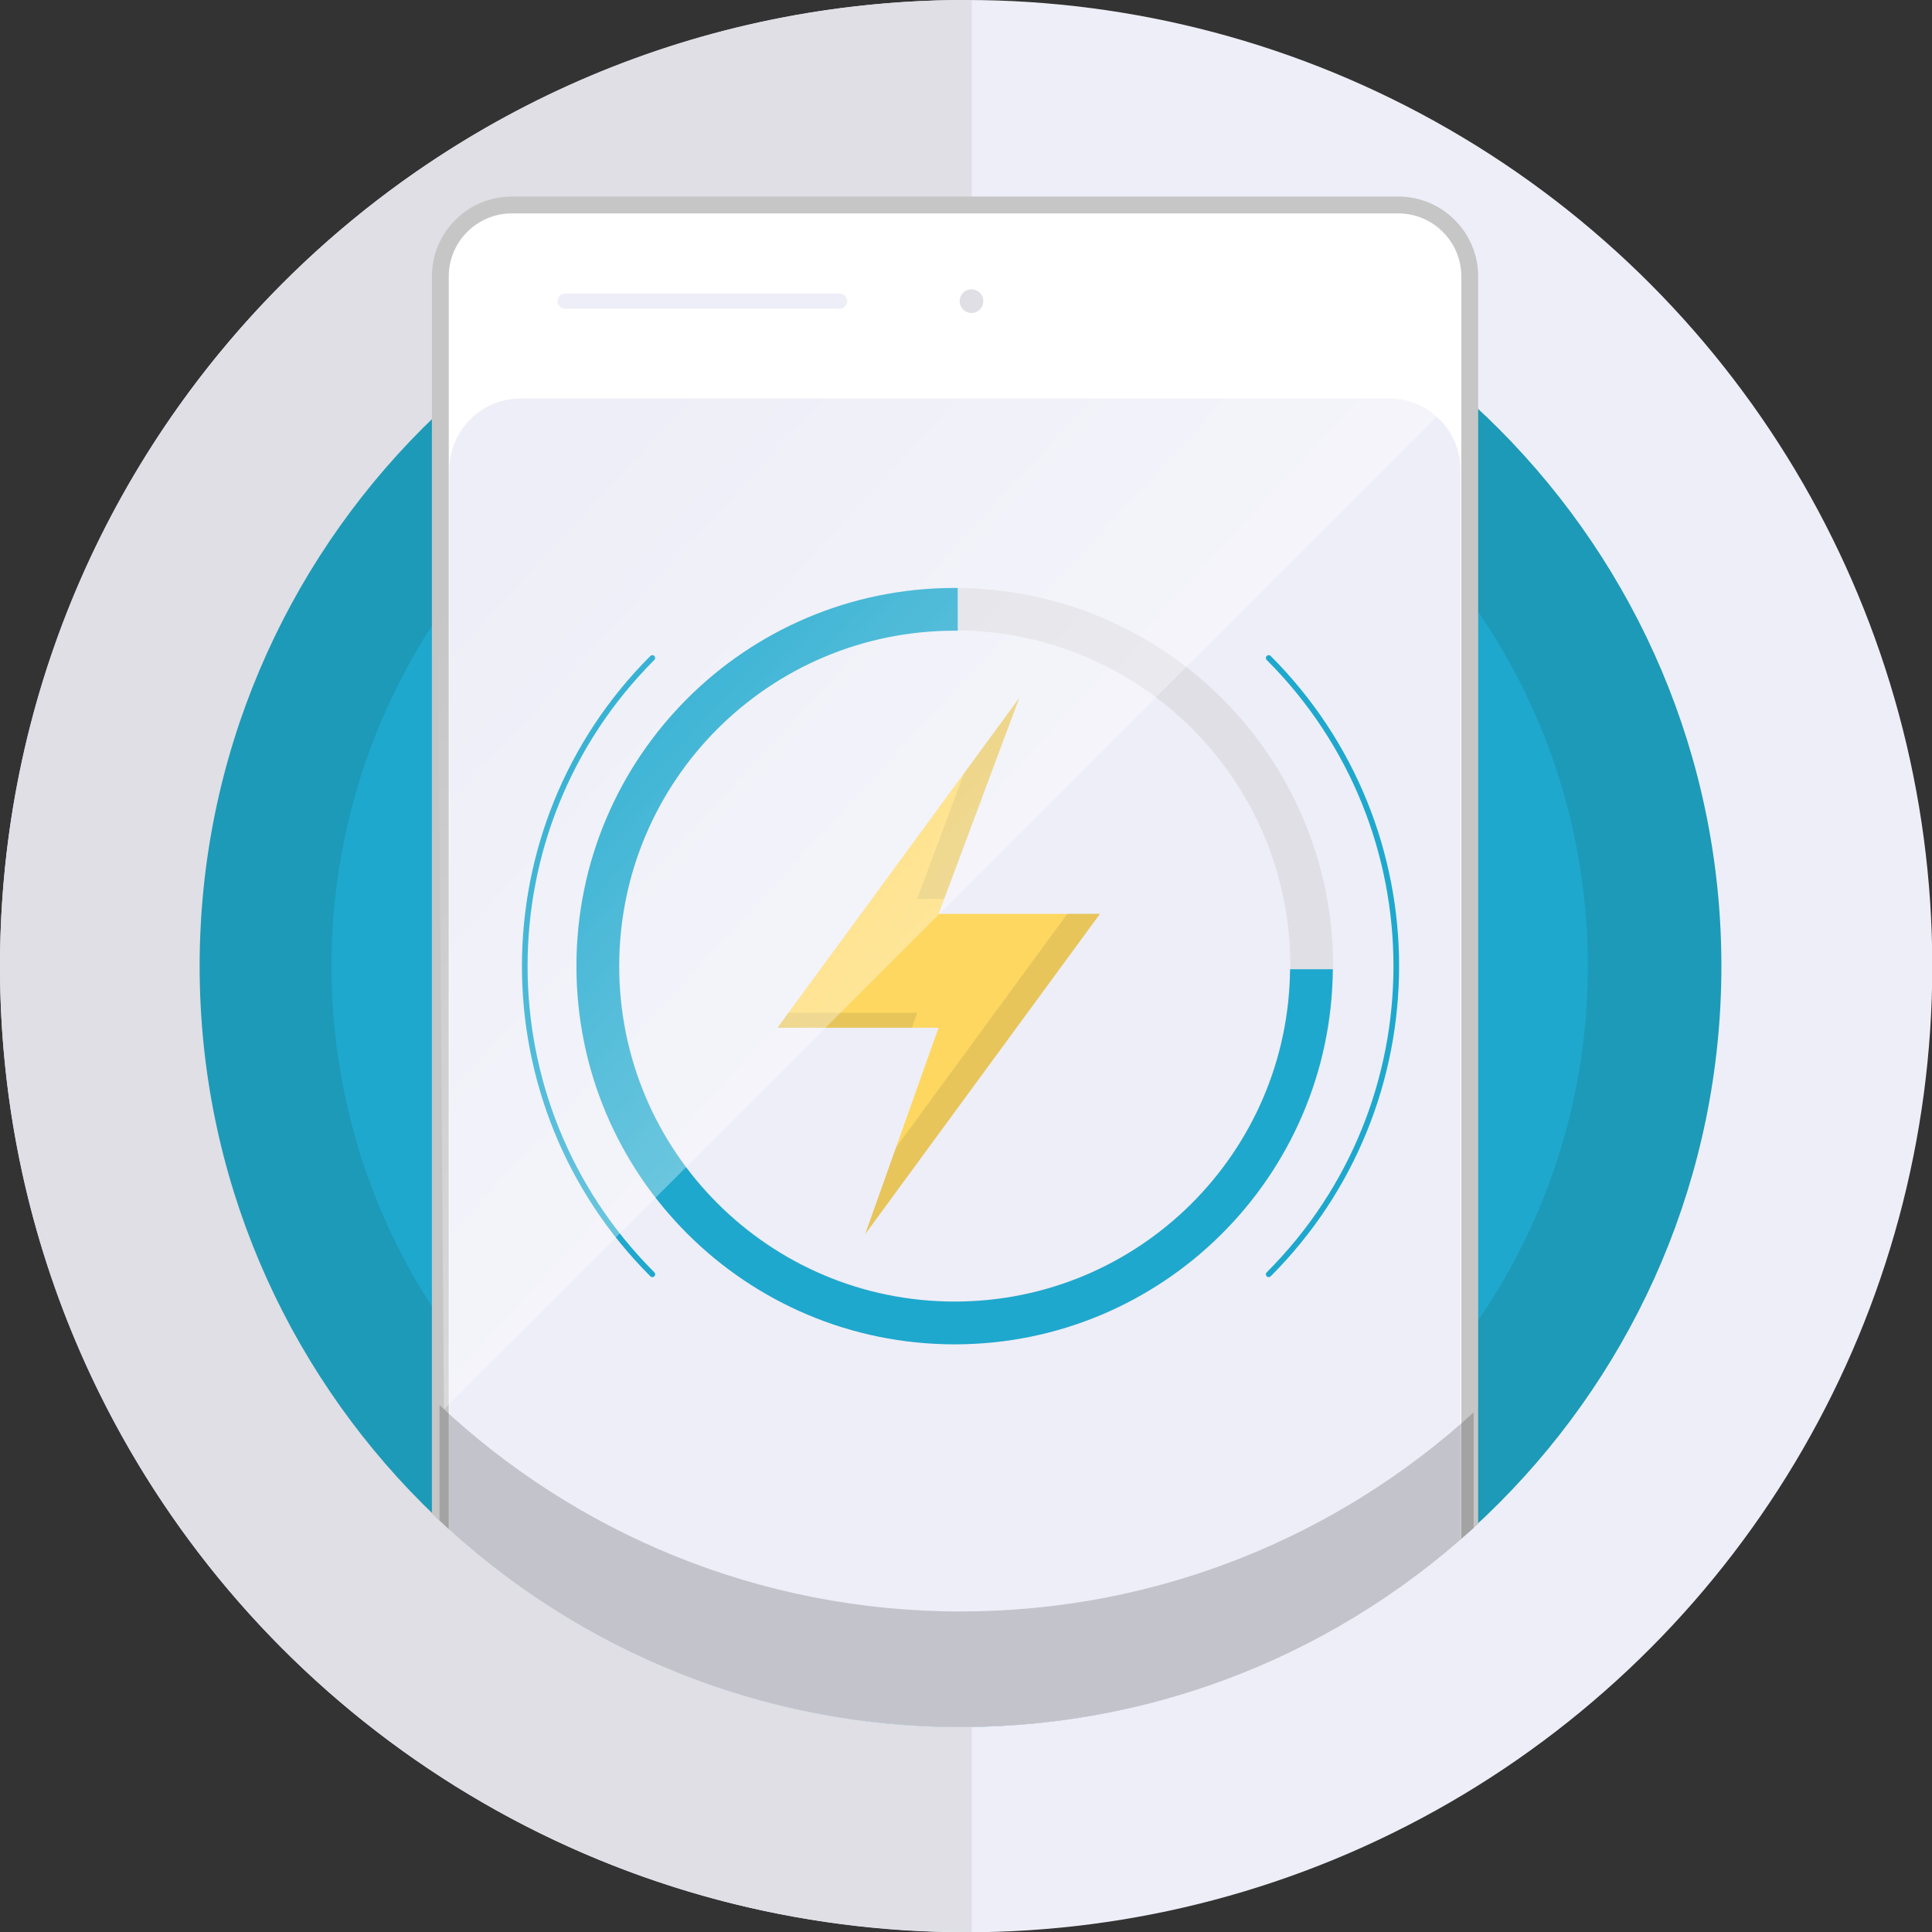
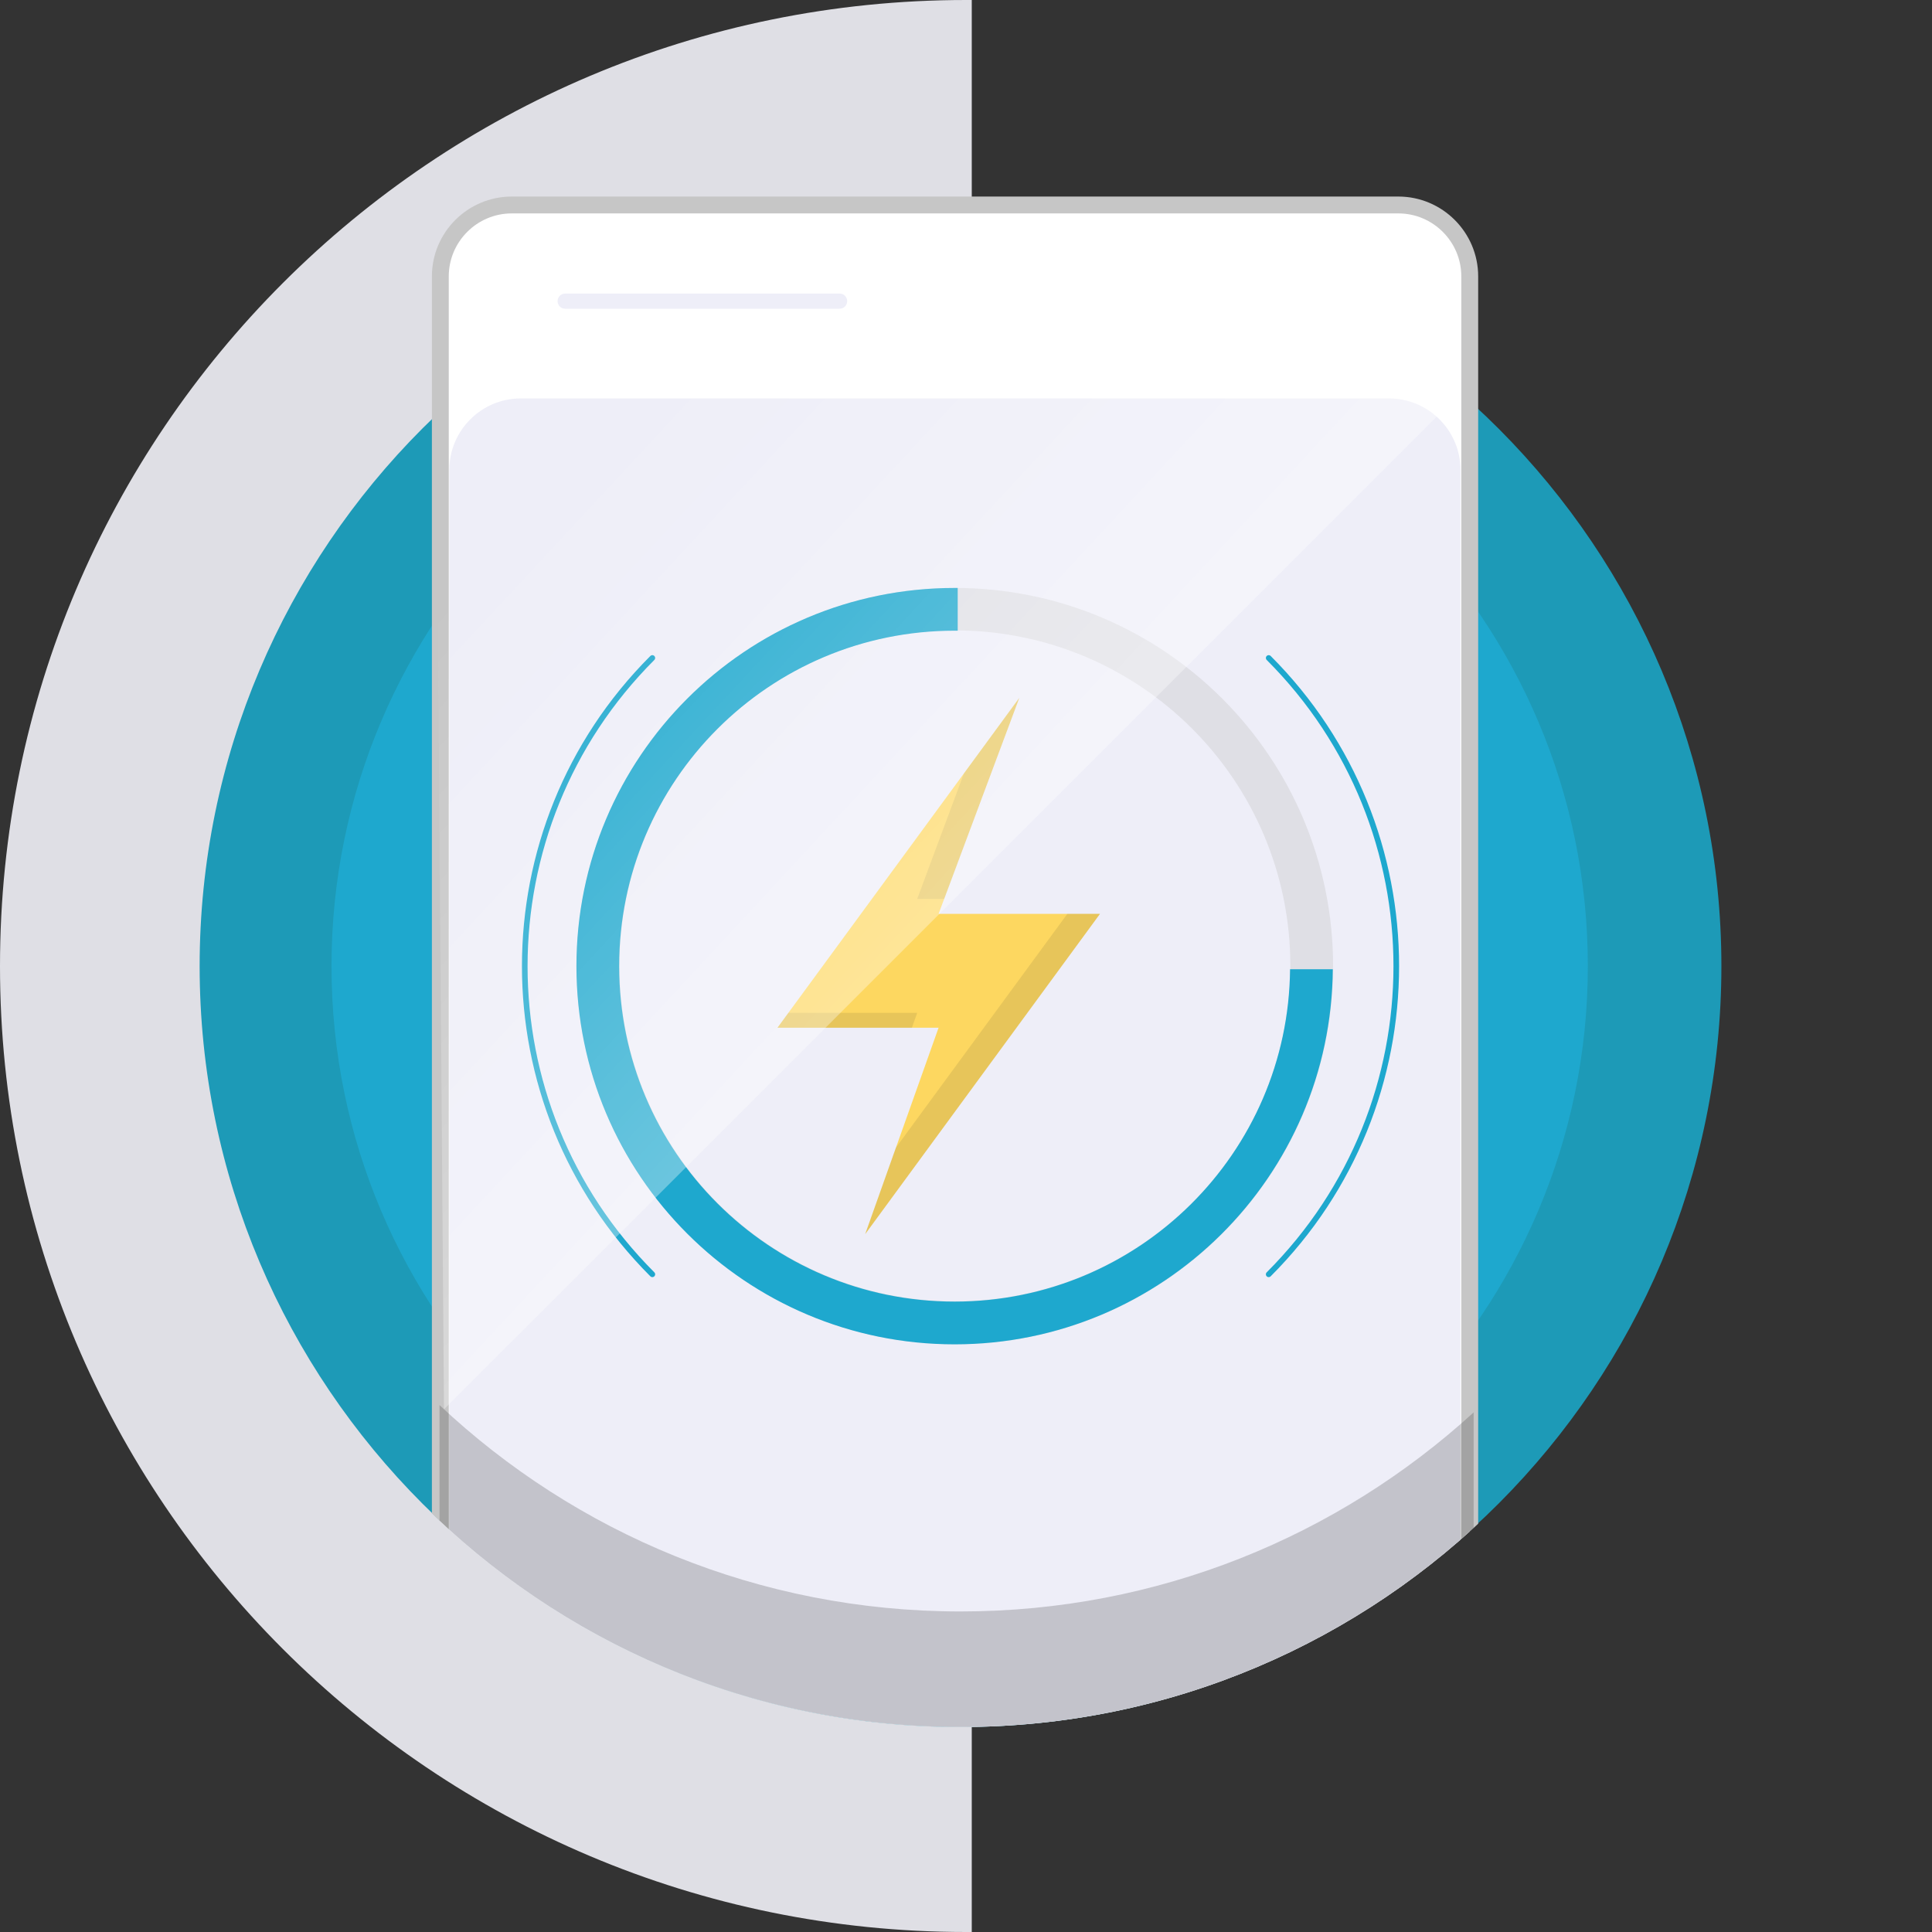
<svg xmlns="http://www.w3.org/2000/svg" xmlns:xlink="http://www.w3.org/1999/xlink" version="1.1" id="Layer_1" x="0px" y="0px" viewBox="0 0 687.1 687.1" style="enable-background:new 0 0 687.1 687.1;" xml:space="preserve">
  <rect x="0" y="0" width="687.1" height="687.1" fill="#333333" stroke="none" />
  <style type="text/css">
	.st0{fill:#EEEEF8;}
	.st1{fill:#DFDFE5;}
	.st2{fill:#1D9AB7;}
	.st3{fill:#1EA8CE;}
	.st4{clip-path:url(#SVGID_2_);}
	.st5{fill:#FFFFFF;stroke:#C6C6C6;stroke-width:6;stroke-miterlimit:10;}
	.st6{fill:#FDD760;}
	.st7{opacity:0.1;}
	.st8{fill:#1D1D1B;}
	.st9{opacity:0.2;clip-path:url(#SVGID_2_);fill:#1D1D1B;}
	.st10{fill:none;stroke:#1EA8CE;stroke-width:2;stroke-linecap:round;stroke-miterlimit:10;}
	.st11{opacity:0.35;fill:url(#SVGID_3_);}
</style>
-   <circle class="st0" cx="343.6" cy="343.6" r="343.6" />
  <path class="st1" d="M343.6,687.1c0.7,0,1.3,0,2,0V0c-0.7,0-1.3,0-2,0C153.8,0,0,153.8,0,343.6C0,533.3,153.8,687.1,343.6,687.1z" />
  <path class="st2" d="M612.2,343.6c0,148.9-120.9,270.1-269.7,270.6h-1C192.4,614.2,71,492.8,71,343.6  C71,194.3,192.4,72.9,341.6,72.9h1C491.3,73.5,612.2,194.7,612.2,343.6z" />
  <path class="st3" d="M564.7,343.6c0,122.9-99.8,223-222.6,223.4h-0.8c-123.2,0-223.4-100.2-223.4-223.4  c0-123.2,100.2-223.4,223.4-223.4h0.8C464.9,120.6,564.7,220.6,564.7,343.6z" />
  <g>
    <defs>
      <path id="SVGID_1_" d="M538.3,157.7v-140h-397v143.9C97.6,209.6,71,273.5,71,343.6C71,493,192.1,614.2,341.6,614.2    S612.2,493,612.2,343.6C612.2,271.6,584.1,206.2,538.3,157.7z" />
    </defs>
    <clipPath id="SVGID_2_">
      <use xlink:href="#SVGID_1_" style="overflow:visible;" />
    </clipPath>
    <g class="st4">
      <path class="st5" d="M497.2,649.5H182c-14,0-25.4-11.4-25.4-25.4V98.3c0-14,11.4-25.4,25.4-25.4h315.3c14,0,25.4,11.4,25.4,25.4    v525.8C522.6,638.1,511.2,649.5,497.2,649.5z" />
      <path class="st0" d="M494,649.5H185.2c-14,0-25.4-11.4-25.4-25.4V167.1c0-14,11.4-25.4,25.4-25.4H494c14,0,25.4,11.4,25.4,25.4    v457.1C519.4,638.1,508,649.5,494,649.5z" />
      <path class="st0" d="M298.6,104.4h-97.6c-1.5,0-2.7,1.2-2.7,2.7v0c0,1.5,1.2,2.7,2.7,2.7h97.6c1.5,0,2.7-1.2,2.7-2.7v0    C301.3,105.6,300.1,104.4,298.6,104.4z" />
-       <circle class="st1" cx="345.5" cy="107.1" r="4.2" />
      <g>
        <path class="st1" d="M339.6,209.1c-74.3,0-134.5,60.2-134.5,134.5c0,74.3,60.2,134.5,134.5,134.5s134.5-60.2,134.5-134.5     C474.1,269.3,413.9,209.1,339.6,209.1z M339.6,462.8c-65.9,0-119.3-53.4-119.3-119.3c0-65.9,53.4-119.3,119.3-119.3     s119.3,53.4,119.3,119.3C458.8,409.4,405.5,462.8,339.6,462.8z" />
        <path class="st3" d="M458.8,344.7c-0.6,65.4-53.8,118.2-119.3,118.2c-65.9,0-119.3-53.4-119.3-119.3     c0-65.9,53.4-119.3,119.3-119.3c0.4,0,0.7,0,1.1,0v-15.2c-0.4,0-0.7,0-1.1,0c-74.3,0-134.5,60.2-134.5,134.5     c0,74.3,60.2,134.5,134.5,134.5c73.9,0,133.9-59.6,134.5-133.4H458.8z" />
      </g>
      <g>
        <polygon class="st6" points="362.5,248.2 333.8,325 391.2,325 307.7,438.9 333.8,365.5 276.5,365.5    " />
        <g class="st7">
          <polygon class="st8" points="326.2,319.7 335.8,319.7 362.5,248.2 342.8,275.1     " />
          <polygon class="st8" points="379.6,325 318.6,408.2 307.7,438.9 391.2,325     " />
          <polygon class="st8" points="326.2,360.2 280.4,360.2 276.5,365.5 324.3,365.5     " />
        </g>
      </g>
    </g>
-     <path class="st9" d="M341.6,573.1c-71.7,0-136.9-27.9-185.3-73.4v134h367.8V502.3C475.9,546.3,411.9,573.1,341.6,573.1z" />
+     <path class="st9" d="M341.6,573.1c-71.7,0-136.9-27.9-185.3-73.4v134h367.8V502.3C475.9,546.3,411.9,573.1,341.6,573.1" />
  </g>
  <path class="st10" d="M232,453.2c-60.5-60.5-60.5-158.7,0-219.2" />
  <path class="st10" d="M451.2,234c60.5,60.5,60.5,158.7,0,219.2" />
  <linearGradient id="SVGID_3_" gradientUnits="userSpaceOnUse" x1="338.863" y1="320.689" x2="186.863" y2="179.689">
    <stop offset="0" style="stop-color:#FFFFFF" />
    <stop offset="1" style="stop-color:#FFFFFF;stop-opacity:0" />
  </linearGradient>
  <polygon class="st11" points="155.1,139.7 519.4,139.7 157.9,501.2 " />
</svg>